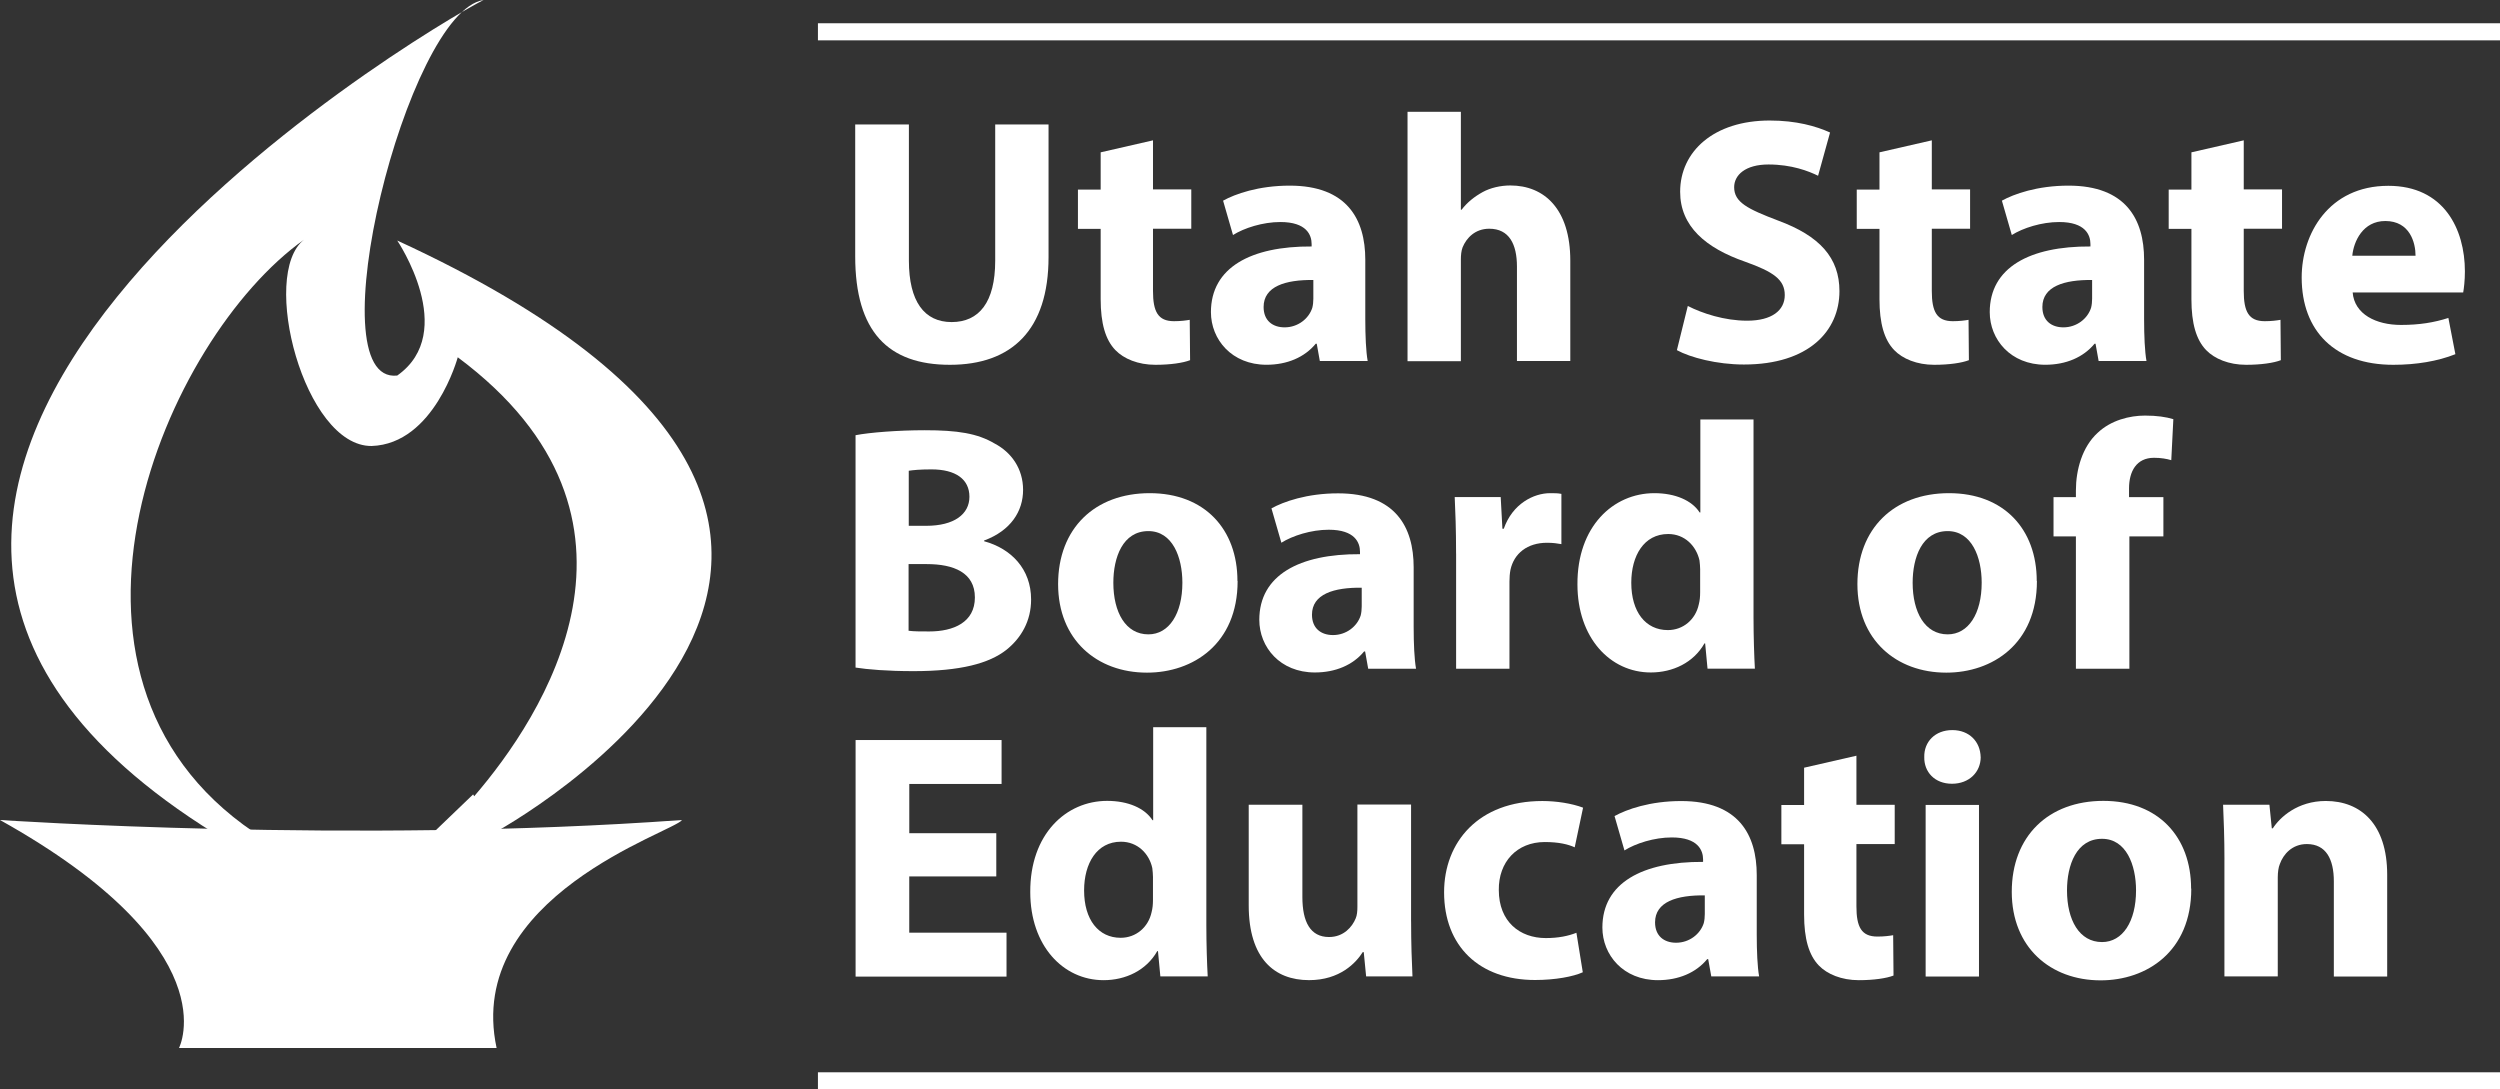
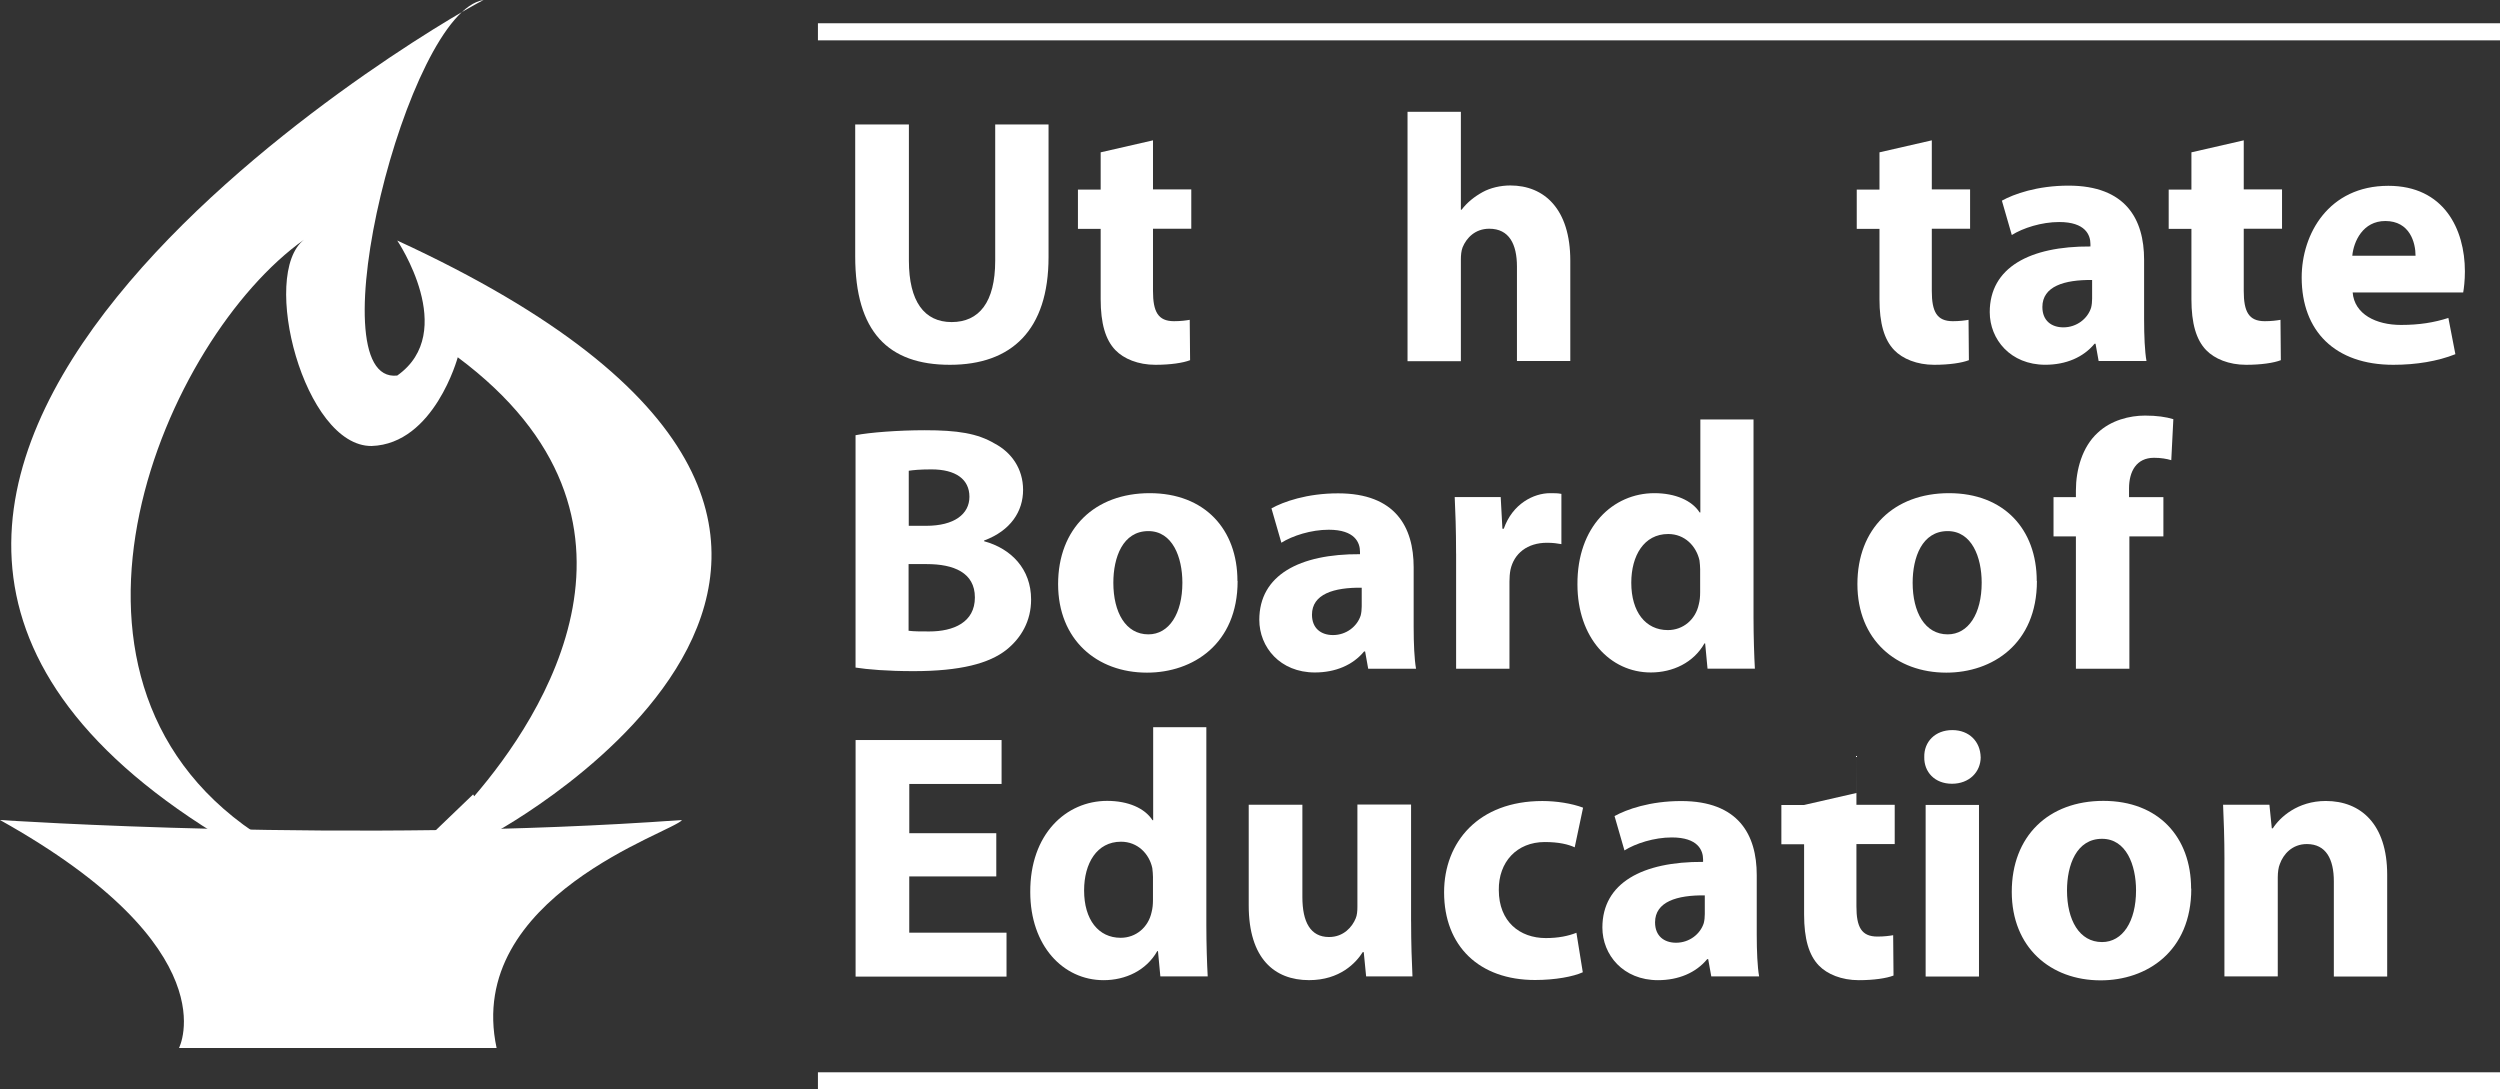
<svg xmlns="http://www.w3.org/2000/svg" id="Capa_2" data-name="Capa 2" viewBox="0 0 713.75 311.02">
  <rect x="0" y="0" width="713.75" height="311.02" fill="#333333" stroke="none" />
  <defs>
    <style>
      .cls-1 {
        fill: none;
        stroke: #fff;
        stroke-width: 4.88px;
      }

      .cls-2 {
        fill: #fff;
      }
    </style>
  </defs>
  <g id="Capa_1-2" data-name="Capa 1">
    <g id="b">
      <g id="c">
        <g>
          <path class="cls-2" d="M0,234.11s100.63,6.83,194.73,0c-2.34,3.42-62.22,21.86-52.95,65.1H51.1s14.74-28.31-51.1-65.1" />
          <path class="cls-2" d="M135.38,227.33c19.33-22.45,57.15-79.26-4.69-125.33,0,0-6.69,24.74-24.6,25.33-19.23.15-32.02-49-19.28-58.91-39.63,28.06-80.87,123.96-14.35,169.15-4.49.44-11.08.44-11.08.44C-99.17,138.46,121.81,8.2,138.06,0c-21.82,3.27-48.32,109.86-24.65,107.22,17.62-12.44,0-38.55,0-38.55,184.48,84.97,27.33,169.3,27.33,169.3l-17.86.54,12.2-11.71" />
        </g>
        <g>
          <path class="cls-2" d="M259.49,35.53v38.9c0,11.62,4.39,17.52,12.2,17.52s12.44-5.61,12.44-17.52v-38.9h15.23v37.87c0,20.84-10.54,30.75-28.16,30.75s-27.04-9.42-27.04-30.99v-37.63h15.32Z" />
          <path class="cls-2" d="M329.18,40.02v14.06h10.93v11.22h-10.93v17.76c0,5.91,1.42,8.64,6,8.64,1.9,0,3.42-.2,4.49-.39l.1,11.52c-2,.78-5.61,1.32-9.91,1.32-4.93,0-9.03-1.71-11.42-4.2-2.83-2.93-4.2-7.61-4.2-14.54v-20.06h-6.49v-11.22h6.49v-10.64l14.93-3.42v-.05Z" />
-           <path class="cls-2" d="M376.81,103.07l-.88-4.93h-.29c-3.22,3.9-8.2,6-14.06,6-9.91,0-15.86-7.22-15.86-15.03,0-12.74,11.42-18.84,28.75-18.74v-.68c0-2.59-1.42-6.3-8.93-6.3-5.03,0-10.35,1.71-13.52,3.71l-2.83-9.81c3.42-1.9,10.1-4.29,19.03-4.29,16.35,0,21.57,9.61,21.57,21.13v17.03c0,4.73.2,9.22.68,11.91h-13.71.05ZM375.01,79.94c-8-.1-14.25,1.81-14.25,7.71,0,3.9,2.59,5.81,6,5.81,3.81,0,6.93-2.49,7.91-5.61.2-.78.29-1.71.29-2.59v-5.32h.05Z" />
          <path class="cls-2" d="M401.85,31.92h15.23v27.96h.2c1.61-2.1,3.61-3.71,6-5.03,2.2-1.22,5.12-1.9,7.91-1.9,9.71,0,17.13,6.73,17.13,21.47v28.65h-15.23v-26.94c0-6.39-2.2-10.83-7.91-10.83-4,0-6.49,2.59-7.61,5.32-.39,1.02-.49,2.29-.49,3.42v29.09h-15.23s0-71.2,0-71.2Z" />
-           <path class="cls-2" d="M481.88,87.36c4.1,2.1,10.44,4.2,16.93,4.2,7.03,0,10.74-2.93,10.74-7.32s-3.22-6.64-11.32-9.52c-11.22-3.9-18.55-10.1-18.55-19.96,0-11.52,9.61-20.35,25.57-20.35,7.61,0,13.23,1.61,17.23,3.42l-3.42,12.35c-2.68-1.32-7.52-3.22-14.15-3.22s-9.81,3.03-9.81,6.49c0,4.29,3.81,6.2,12.54,9.52,11.91,4.39,17.52,10.64,17.52,20.16,0,11.32-8.74,20.94-27.28,20.94-7.71,0-15.32-2-19.13-4.1l3.12-12.64v.05Z" />
          <path class="cls-2" d="M551.53,40.02v14.06h10.93v11.22h-10.93v17.76c0,5.91,1.42,8.64,6,8.64,1.9,0,3.42-.2,4.49-.39l.1,11.52c-2,.78-5.61,1.32-9.91,1.32-4.93,0-9.03-1.71-11.42-4.2-2.83-2.93-4.2-7.61-4.2-14.54v-20.06h-6.49v-11.22h6.49v-10.64l14.93-3.42v-.05Z" />
          <path class="cls-2" d="M599.16,103.07l-.88-4.93h-.29c-3.22,3.9-8.2,6-14.06,6-9.91,0-15.86-7.22-15.86-15.03,0-12.74,11.42-18.84,28.75-18.74v-.68c0-2.59-1.42-6.3-8.93-6.3-5.03,0-10.35,1.71-13.52,3.71l-2.83-9.81c3.42-1.9,10.1-4.29,19.03-4.29,16.35,0,21.57,9.61,21.57,21.13v17.03c0,4.73.2,9.22.68,11.91h-13.71.05ZM597.35,79.94c-8-.1-14.25,1.81-14.25,7.71,0,3.9,2.59,5.81,6,5.81,3.81,0,6.93-2.49,7.91-5.61.2-.78.29-1.71.29-2.59v-5.32h.05Z" />
          <path class="cls-2" d="M640.59,40.02v14.06h10.93v11.22h-10.93v17.76c0,5.91,1.42,8.64,6,8.64,1.9,0,3.42-.2,4.49-.39l.1,11.52c-2,.78-5.61,1.32-9.91,1.32-4.93,0-9.03-1.71-11.42-4.2-2.83-2.93-4.2-7.61-4.2-14.54v-20.06h-6.49v-11.22h6.49v-10.64l14.93-3.42v-.05Z" />
          <path class="cls-2" d="M671.68,83.45c.49,6.3,6.73,9.32,13.81,9.32,5.22,0,9.42-.68,13.52-2l2,10.35c-5.03,2-11.13,3.03-17.72,3.03-16.64,0-26.16-9.61-26.16-24.94,0-12.44,7.71-26.16,24.74-26.16,15.86,0,21.86,12.35,21.86,24.45,0,2.59-.29,4.93-.49,6h-31.58v-.05ZM689.64,73.01c0-3.71-1.61-9.91-8.64-9.91-6.39,0-9.03,5.81-9.42,9.91h18.06Z" />
          <path class="cls-2" d="M244.26,124.25c4-.78,12.15-1.42,19.77-1.42,9.32,0,15.03.88,19.96,3.81,4.73,2.49,8.1,7.13,8.1,13.23s-3.51,11.62-11.13,14.45v.2c7.71,2.1,13.42,7.91,13.42,16.64,0,6.1-2.78,10.93-7.03,14.35-4.93,3.9-13.13,6.1-26.55,6.1-7.52,0-13.13-.49-16.54-1.02v-66.37.05ZM259.39,150.12h5.03c8,0,12.35-3.32,12.35-8.3s-3.9-7.81-10.83-7.81c-3.32,0-5.22.2-6.49.39v15.71h-.05ZM259.39,180.08c1.51.2,3.32.2,5.91.2,6.93,0,13.03-2.59,13.03-9.71s-6.1-9.52-13.71-9.52h-5.22v19.03Z" />
          <path class="cls-2" d="M353.34,165.88c0,17.96-12.74,26.16-25.87,26.16-14.35,0-25.38-9.42-25.38-25.28s10.44-25.96,26.16-25.96,25.04,10.35,25.04,25.04l.05.05ZM317.86,166.37c0,8.44,3.51,14.74,10,14.74,5.91,0,9.71-5.91,9.71-14.74,0-7.32-2.83-14.74-9.71-14.74-7.32,0-10,7.52-10,14.74Z" />
          <path class="cls-2" d="M390.62,190.92l-.88-4.93h-.29c-3.22,3.9-8.2,6-14.06,6-9.91,0-15.86-7.22-15.86-15.03,0-12.74,11.42-18.84,28.75-18.74v-.68c0-2.59-1.42-6.3-8.93-6.3-5.03,0-10.35,1.71-13.52,3.71l-2.83-9.81c3.42-1.9,10.1-4.29,19.03-4.29,16.35,0,21.57,9.61,21.57,21.13v17.03c0,4.73.2,9.22.68,11.91h-13.71.05ZM388.82,167.79c-8-.1-14.25,1.81-14.25,7.71,0,3.9,2.59,5.81,6,5.81,3.81,0,6.93-2.49,7.91-5.61.2-.78.29-1.71.29-2.59v-5.32h.05Z" />
          <path class="cls-2" d="M415.71,158.07c0-7.22-.2-11.91-.39-16.15h13.13l.49,9.03h.39c2.49-7.13,8.54-10.15,13.23-10.15,1.42,0,2.1,0,3.22.2v14.35c-1.12-.2-2.39-.39-4.1-.39-5.61,0-9.42,3.03-10.44,7.71-.2,1.02-.29,2.2-.29,3.42v24.84h-15.23v-32.89.05Z" />
          <path class="cls-2" d="M500.63,119.76v56.51c0,5.51.2,11.32.39,14.64h-13.52l-.68-7.22h-.2c-3.12,5.51-9.03,8.3-15.32,8.3-11.62,0-20.94-9.91-20.94-25.13-.1-16.54,10.2-26.06,21.96-26.06,6,0,10.74,2.1,12.93,5.51h.2v-26.55h15.23-.05ZM485.4,162.66c0-.78-.1-1.9-.2-2.68-.93-4.1-4.2-7.52-8.93-7.52-6.93,0-10.54,6.2-10.54,13.91,0,8.35,4.1,13.52,10.44,13.52,4.39,0,7.91-3.03,8.83-7.32.29-1.12.39-2.2.39-3.51,0,0,0-6.39,0-6.39Z" />
          <path class="cls-2" d="M581.54,165.88c0,17.96-12.74,26.16-25.87,26.16-14.35,0-25.38-9.42-25.38-25.28s10.44-25.96,26.16-25.96,25.04,10.35,25.04,25.04l.05.05ZM546.06,166.37c0,8.44,3.51,14.74,10,14.74,5.91,0,9.71-5.91,9.71-14.74,0-7.32-2.83-14.74-9.71-14.74-7.32,0-10,7.52-10,14.74Z" />
          <path class="cls-2" d="M592.67,190.92v-37.77h-6.39v-11.22h6.39v-1.9c0-5.91,1.81-12.44,6.2-16.45,3.81-3.61,9.13-4.93,13.52-4.93,3.42,0,6,.39,8.1,1.02l-.59,11.71c-1.32-.39-2.93-.68-4.93-.68-5.03,0-7.13,3.9-7.13,8.74v2.49h9.81v11.22h-9.71v37.77h-15.32.05Z" />
          <path class="cls-2" d="M284.43,250.22h-24.84v16.06h27.77v12.54h-43.09v-67.54h41.68v12.54h-26.35v14.06h24.84v12.44-.1Z" />
          <path class="cls-2" d="M344.41,207.61v56.51c0,5.51.2,11.32.39,14.64h-13.52l-.68-7.22h-.2c-3.12,5.51-9.03,8.3-15.32,8.3-11.62,0-20.94-9.91-20.94-25.13-.1-16.54,10.2-26.06,21.96-26.06,6,0,10.74,2.1,12.93,5.51h.2v-26.55h15.23-.05ZM329.18,250.51c0-.78-.1-1.9-.2-2.68-.88-4.1-4.2-7.52-8.93-7.52-6.93,0-10.54,6.2-10.54,13.91,0,8.35,4.1,13.52,10.44,13.52,4.39,0,7.91-3.03,8.83-7.32.29-1.12.39-2.2.39-3.51,0,0,0-6.39,0-6.39Z" />
          <path class="cls-2" d="M402.87,263.05c0,6.39.2,11.62.39,15.71h-13.23l-.68-6.93h-.29c-1.9,3.03-6.49,8-15.32,8-9.91,0-17.23-6.2-17.23-21.33v-28.75h15.32v26.35c0,7.13,2.29,11.42,7.61,11.42,4.2,0,6.64-2.93,7.61-5.32.39-.88.49-2.1.49-3.32v-29.18h15.32v33.33Z" />
          <path class="cls-2" d="M451.87,277.59c-2.68,1.22-7.81,2.2-13.62,2.2-15.86,0-25.96-9.61-25.96-25.04,0-14.35,9.81-26.06,28.06-26.06,4,0,8.39.68,11.62,1.9l-2.39,11.32c-1.81-.83-4.49-1.51-8.54-1.51-8,0-13.23,5.71-13.13,13.71,0,9.03,6,13.71,13.42,13.71,3.61,0,6.39-.59,8.74-1.51l1.81,11.22v.05Z" />
          <path class="cls-2" d="M488.57,278.77l-.88-4.93h-.29c-3.22,3.9-8.2,6-14.06,6-9.91,0-15.86-7.22-15.86-15.03,0-12.74,11.42-18.84,28.75-18.74v-.68c0-2.59-1.42-6.3-8.93-6.3-5.03,0-10.35,1.71-13.52,3.71l-2.83-9.81c3.42-1.9,10.1-4.29,19.03-4.29,16.35,0,21.57,9.61,21.57,21.13v17.03c0,4.73.2,9.22.68,11.91h-13.71.05ZM486.77,255.63c-8-.1-14.25,1.81-14.25,7.71,0,3.9,2.59,5.81,6,5.81,3.81,0,6.93-2.49,7.91-5.61.2-.78.29-1.71.29-2.59v-5.32h.05Z" />
-           <path class="cls-2" d="M530.01,215.71v14.06h10.93v11.22h-10.93v17.76c0,5.91,1.42,8.64,6,8.64,1.9,0,3.42-.2,4.49-.39l.1,11.52c-2,.78-5.61,1.32-9.91,1.32-4.93,0-9.03-1.71-11.42-4.2-2.83-2.93-4.2-7.61-4.2-14.54v-20.06h-6.49v-11.22h6.49v-10.64l14.93-3.42v-.05Z" />
+           <path class="cls-2" d="M530.01,215.71v14.06h10.93v11.22h-10.93v17.76c0,5.91,1.42,8.64,6,8.64,1.9,0,3.42-.2,4.49-.39l.1,11.52c-2,.78-5.61,1.32-9.91,1.32-4.93,0-9.03-1.71-11.42-4.2-2.83-2.93-4.2-7.61-4.2-14.54v-20.06h-6.49v-11.22h6.49l14.93-3.42v-.05Z" />
          <path class="cls-2" d="M565.49,216.15c0,4.2-3.22,7.61-8.2,7.61s-8-3.42-7.91-7.61c-.1-4.39,3.12-7.71,8-7.71s8,3.32,8.1,7.71ZM549.77,278.81v-49h15.23v49h-15.23Z" />
          <path class="cls-2" d="M625.61,253.73c0,17.96-12.74,26.16-25.87,26.16-14.35,0-25.38-9.42-25.38-25.28s10.44-25.96,26.16-25.96,25.04,10.35,25.04,25.04l.05.05ZM590.13,254.22c0,8.44,3.51,14.74,10,14.74,5.91,0,9.71-5.91,9.71-14.74,0-7.32-2.83-14.74-9.71-14.74-7.32,0-10,7.52-10,14.74Z" />
          <path class="cls-2" d="M635.08,245.38c0-6.1-.2-11.32-.39-15.62h13.23l.68,6.73h.29c2-3.12,7.03-7.81,15.13-7.81,10,0,17.52,6.64,17.52,21.03v29.09h-15.23v-27.18c0-6.3-2.2-10.64-7.71-10.64-4.2,0-6.73,2.93-7.71,5.71-.39.88-.59,2.39-.59,3.81v28.26h-15.23v-33.38h0Z" />
        </g>
        <line class="cls-1" x1="233.52" y1="308.58" x2="713.75" y2="308.58" />
        <line class="cls-1" x1="233.52" y1="9.08" x2="713.75" y2="9.08" />
      </g>
    </g>
  </g>
</svg>